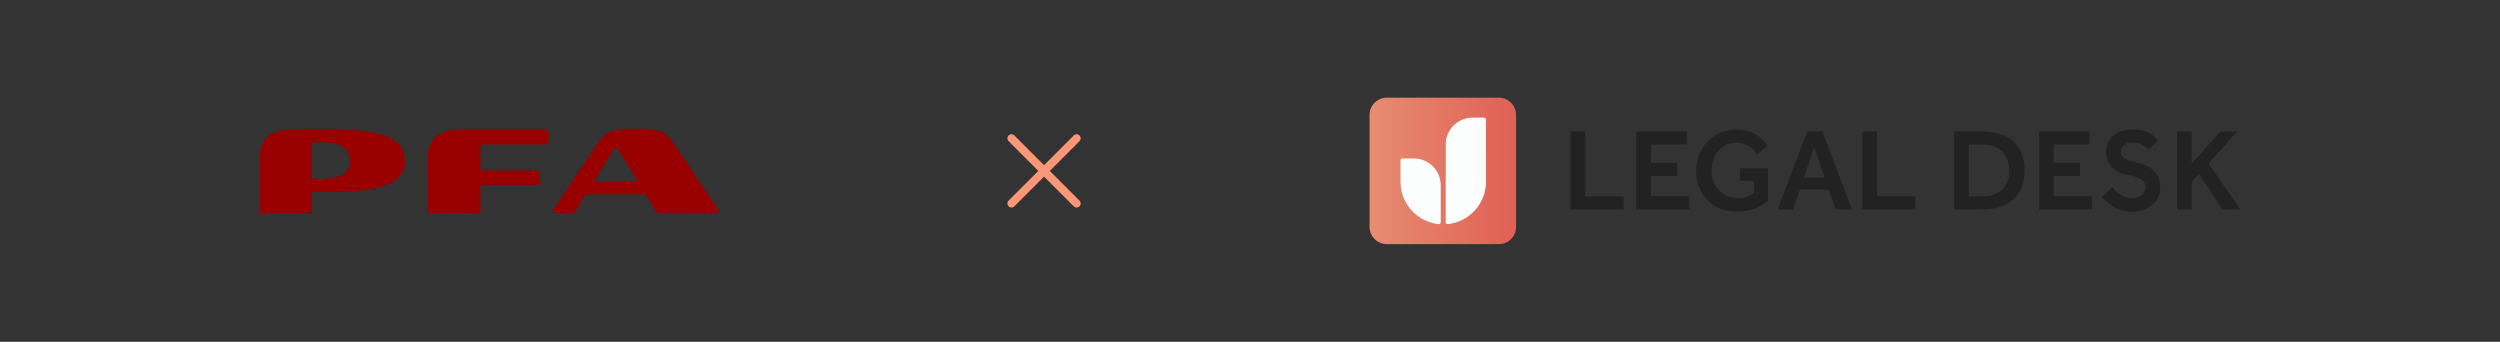
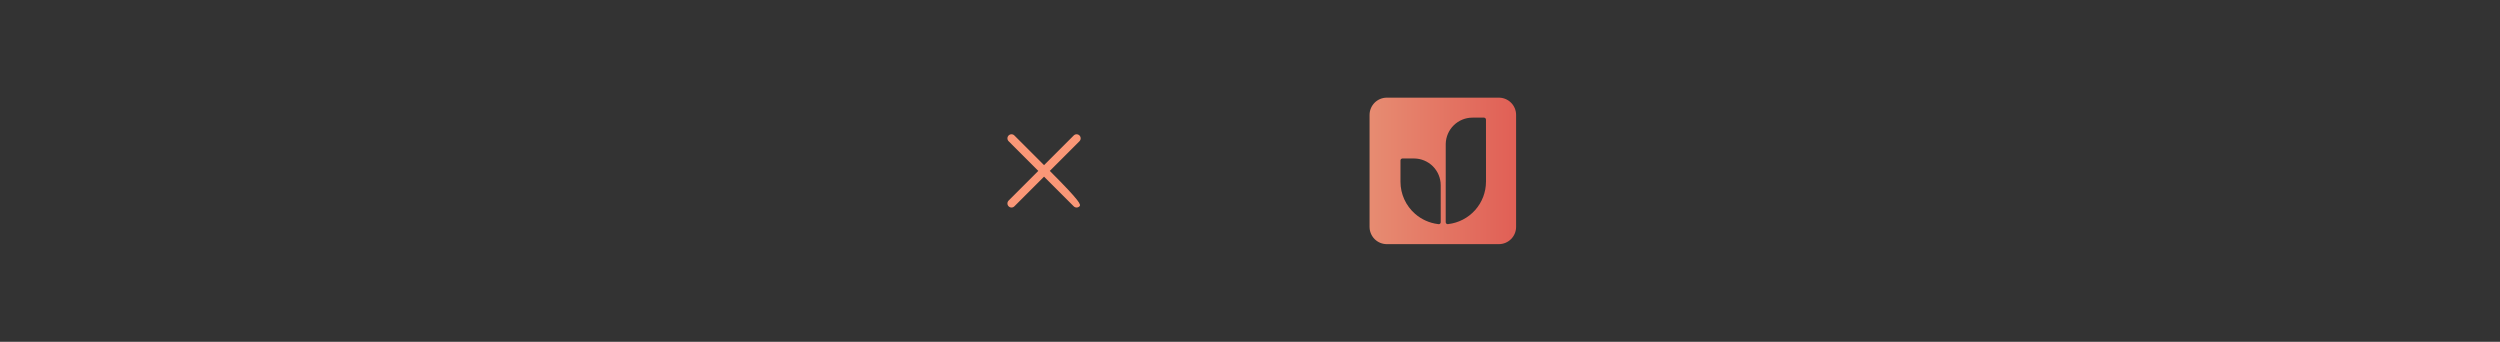
<svg xmlns="http://www.w3.org/2000/svg" width="768" height="105" viewBox="0 0 768 105" fill="none">
  <rect x="0" y="0" width="768" height="105" fill="#333333" stroke="none" />
-   <path d="M99.121 54.945H95.812V43.712H99.121C103.223 43.712 107.558 44.877 107.558 49.445C107.558 54.013 103.223 54.945 99.121 54.945ZM100.892 39.704H90.871C83.181 39.704 79.731 42.314 79.731 48.979V64.593C79.731 65.059 80.151 65.432 80.617 65.432H94.926C95.392 65.432 95.765 65.106 95.812 64.64V58.954H100.846C115.761 58.954 124.384 56.996 124.384 49.352C124.384 41.708 115.761 39.704 100.892 39.704ZM142.422 39.704C134.871 39.704 131.329 42.36 131.329 48.932V64.593C131.329 65.059 131.702 65.432 132.168 65.432H146.71C147.176 65.479 147.549 65.106 147.596 64.64V56.809H164.748C165.215 56.809 165.587 56.483 165.634 56.017V53.221C165.634 52.754 165.215 52.382 164.748 52.382H147.596V44.411H167.638C168.104 44.411 168.524 44.038 168.524 43.572V40.542C168.524 40.076 168.151 39.704 167.731 39.704H142.422ZM182.367 55.877L189.219 44.831L195.977 55.877H182.367ZM220.634 64.407L207.443 44.737C204.6 40.589 203.342 39.564 196.35 39.564H193.554C186.376 39.564 184.884 42.127 183.439 44.271L169.922 64.454C169.642 64.873 169.736 65.432 170.435 65.432H175.609C176.308 65.432 176.494 65.246 176.867 64.64L179.897 59.699H198.308L201.244 64.454C201.71 65.199 202.083 65.386 203.155 65.386H220.028C220.354 65.386 220.681 65.153 220.681 64.78C220.774 64.733 220.727 64.547 220.634 64.407Z" fill="#990000" />
-   <path fill-rule="evenodd" clip-rule="evenodd" d="M309.848 41.616C310.336 41.128 311.127 41.128 311.615 41.616L320.731 50.732L329.848 41.616C330.336 41.128 331.127 41.128 331.615 41.616C332.103 42.104 332.103 42.896 331.615 43.384L322.499 52.5L331.615 61.616C332.103 62.104 332.103 62.896 331.615 63.384C331.127 63.872 330.336 63.872 329.848 63.384L320.731 54.268L311.615 63.384C311.127 63.872 310.336 63.872 309.848 63.384C309.359 62.896 309.359 62.104 309.848 61.616L318.964 52.5L309.848 43.384C309.359 42.896 309.359 42.104 309.848 41.616Z" fill="#FA9777" />
-   <path d="M424.141 34.589H461.726V72.175H424.141V34.589Z" fill="#FCFEFE" />
+   <path fill-rule="evenodd" clip-rule="evenodd" d="M309.848 41.616C310.336 41.128 311.127 41.128 311.615 41.616L320.731 50.732L329.848 41.616C330.336 41.128 331.127 41.128 331.615 41.616C332.103 42.104 332.103 42.896 331.615 43.384L322.499 52.5C332.103 62.104 332.103 62.896 331.615 63.384C331.127 63.872 330.336 63.872 329.848 63.384L320.731 54.268L311.615 63.384C311.127 63.872 310.336 63.872 309.848 63.384C309.359 62.896 309.359 62.104 309.848 61.616L318.964 52.5L309.848 43.384C309.359 42.896 309.359 42.104 309.848 41.616Z" fill="#FA9777" />
  <path d="M460.445 30H426.03C425.334 30 424.645 30.137 424.002 30.403C423.359 30.669 422.775 31.06 422.283 31.552C421.791 32.044 421.401 32.628 421.134 33.271C420.868 33.914 420.731 34.603 420.731 35.299V69.701C420.731 70.397 420.868 71.086 421.134 71.729C421.401 72.372 421.791 72.956 422.283 73.448C422.775 73.94 423.359 74.331 424.002 74.597C424.645 74.863 425.334 75 426.03 75H460.445C461.141 75 461.83 74.863 462.473 74.597C463.116 74.331 463.701 73.94 464.193 73.448C464.685 72.956 465.075 72.372 465.341 71.729C465.607 71.086 465.744 70.397 465.744 69.701V35.299C465.745 34.603 465.609 33.913 465.343 33.27C465.077 32.627 464.686 32.042 464.194 31.55C463.702 31.058 463.117 30.668 462.474 30.402C461.831 30.136 461.141 29.999 460.445 30V30ZM442.592 68.253C442.594 68.404 442.54 68.55 442.441 68.663C442.342 68.777 442.204 68.85 442.054 68.868L441.772 68.842C439.16 68.523 436.704 67.427 434.721 65.697L434.704 65.681C433.296 64.451 432.167 62.934 431.394 61.231C430.622 59.529 430.223 57.68 430.225 55.811V49.299C430.225 49.218 430.241 49.138 430.271 49.063C430.302 48.988 430.348 48.92 430.405 48.863C430.462 48.806 430.53 48.761 430.605 48.73C430.679 48.699 430.759 48.683 430.84 48.684H434.37C436.549 48.684 438.639 49.549 440.18 51.09C441.72 52.631 442.586 54.72 442.586 56.899L442.595 68.257L442.592 68.253ZM456.497 55.802C456.496 59.021 455.312 62.128 453.171 64.532C451.03 66.936 448.08 68.47 444.882 68.842C444.835 68.853 444.786 68.858 444.737 68.859C444.67 68.856 444.604 68.845 444.541 68.824C444.419 68.781 444.314 68.701 444.239 68.596C444.164 68.49 444.123 68.364 444.122 68.235V55.844C444.129 55.831 444.132 55.816 444.131 55.802V44.136C444.188 41.995 445.078 39.96 446.613 38.466C448.148 36.972 450.205 36.136 452.347 36.137H455.877C456.04 36.138 456.195 36.203 456.31 36.318C456.426 36.434 456.491 36.589 456.492 36.752L456.501 55.802H456.497Z" fill="url(#paint0_linear_455_669)" />
-   <path d="M650.86 64.304C649.745 63.88 648.705 63.28 647.779 62.526C647.032 61.917 646.345 61.239 645.725 60.501L648.887 57.595C649.297 58.022 649.775 58.493 650.323 58.996C650.911 59.526 651.577 59.961 652.297 60.287C653.133 60.66 654.041 60.843 654.956 60.824C656.092 60.917 657.22 60.565 658.101 59.841C658.424 59.549 658.683 59.193 658.86 58.795C659.037 58.397 659.128 57.966 659.128 57.531C659.143 57.056 659.036 56.585 658.816 56.164C658.596 55.743 658.27 55.387 657.871 55.129C656.479 54.361 654.955 53.862 653.378 53.659C652.083 53.439 650.852 52.938 649.772 52.189C648.872 51.544 648.145 50.685 647.658 49.69C647.195 48.746 646.955 47.708 646.957 46.657C646.951 45.464 647.267 44.292 647.871 43.264C648.531 42.175 649.488 41.298 650.629 40.734C652.077 40.04 653.673 39.709 655.278 39.769C656.38 39.747 657.48 39.886 658.542 40.179C659.347 40.406 660.116 40.746 660.825 41.188C661.344 41.51 661.82 41.896 662.243 42.336C662.577 42.703 662.816 42.978 662.961 43.147L659.981 45.947C659.836 45.802 659.554 45.554 659.135 45.195C658.646 44.793 658.102 44.462 657.521 44.211C656.766 43.895 655.953 43.744 655.136 43.767C654.641 43.724 654.144 43.782 653.672 43.936C653.201 44.091 652.765 44.339 652.392 44.666C652.134 44.892 651.923 45.167 651.772 45.476C651.62 45.784 651.532 46.12 651.512 46.463C651.507 46.864 651.598 47.261 651.776 47.621C651.955 47.98 652.216 48.292 652.539 48.531C653.749 49.27 655.099 49.753 656.504 49.949C657.726 50.207 658.906 50.636 660.008 51.223C661.081 51.798 661.99 52.638 662.649 53.662C663.363 54.87 663.713 56.259 663.658 57.661C663.675 58.996 663.287 60.304 662.546 61.414C661.774 62.548 660.715 63.459 659.478 64.054C658.096 64.718 656.577 65.049 655.043 65.019C653.616 65.048 652.196 64.806 650.86 64.304ZM526.858 63.278C525.035 62.217 523.543 60.669 522.551 58.808C521.53 56.867 521.013 54.701 521.047 52.509C521.035 50.829 521.34 49.162 521.946 47.595C522.522 46.1 523.381 44.731 524.476 43.562C525.571 42.394 526.897 41.466 528.369 40.837C529.946 40.163 531.645 39.825 533.36 39.846C535.419 39.772 537.459 40.256 539.265 41.247C540.751 42.107 542.04 43.269 543.05 44.657L539.854 47.494C539.139 46.446 538.231 45.544 537.179 44.836C535.978 44.146 534.611 43.798 533.227 43.83C531.842 43.862 530.493 44.272 529.325 45.016C528.185 45.81 527.278 46.897 526.702 48.161C526.088 49.495 525.775 50.949 525.788 52.418C525.753 53.972 526.13 55.509 526.881 56.871C527.565 58.089 528.564 59.1 529.773 59.8C530.981 60.5 532.356 60.863 533.753 60.85C535.587 60.968 537.401 60.405 538.846 59.269V55.536H534.568V51.685H543.148V61.591C542.066 62.574 540.823 63.364 539.473 63.924C537.594 64.659 535.584 65.002 533.568 64.933C531.222 65 528.903 64.428 526.857 63.279L526.858 63.278ZM682.815 64.346L675.525 53.467L673.302 55.943V64.343H668.772V40.401H673.293V50.238L682.15 40.401H687.285L678.466 50.203L688.268 64.347L682.815 64.346ZM626.384 40.401H641.882V44.39H630.9V50.016H638.976V54.033H630.9V60.28H642.71V64.339H626.384V40.401ZM600.285 40.401H609.224C611.486 40.358 613.731 40.792 615.813 41.675C617.687 42.489 619.258 43.87 620.306 45.623C621.471 47.72 622.036 50.098 621.939 52.495C622.024 54.803 621.452 57.088 620.289 59.084C619.212 60.824 617.637 62.199 615.768 63.032C613.697 63.937 611.455 64.383 609.196 64.34H600.285V40.401V40.401ZM604.806 60.322H608.785C611.039 60.471 613.265 59.759 615.015 58.331C615.767 57.582 616.35 56.681 616.724 55.687C617.099 54.693 617.256 53.631 617.185 52.572C617.303 50.405 616.591 48.276 615.194 46.616C613.87 45.154 611.733 44.426 608.785 44.433H604.806V60.322ZM572.107 40.401H576.628V60.322H588.438V64.339H572.107V40.401ZM563.892 64.348L561.81 58.279H552.905L550.82 64.347H546.085L555.169 40.41H559.835L568.92 64.348H563.892ZM554.158 54.546H560.511L557.349 45.247L554.158 54.546ZM502.653 40.401H518.156V44.39H507.174V50.016H515.251V54.033H507.174V60.28H518.984V64.339H502.653V40.401ZM482.451 40.401H486.972V60.322H498.782V64.339H482.451V40.401Z" fill="#222222" />
  <defs>
    <linearGradient id="paint0_linear_455_669" x1="405.472" y1="132.285" x2="494.462" y2="132.285" gradientUnits="userSpaceOnUse">
      <stop offset="0.001" stop-color="#E99B7B" />
      <stop offset="1" stop-color="#DC4344" />
    </linearGradient>
  </defs>
</svg>